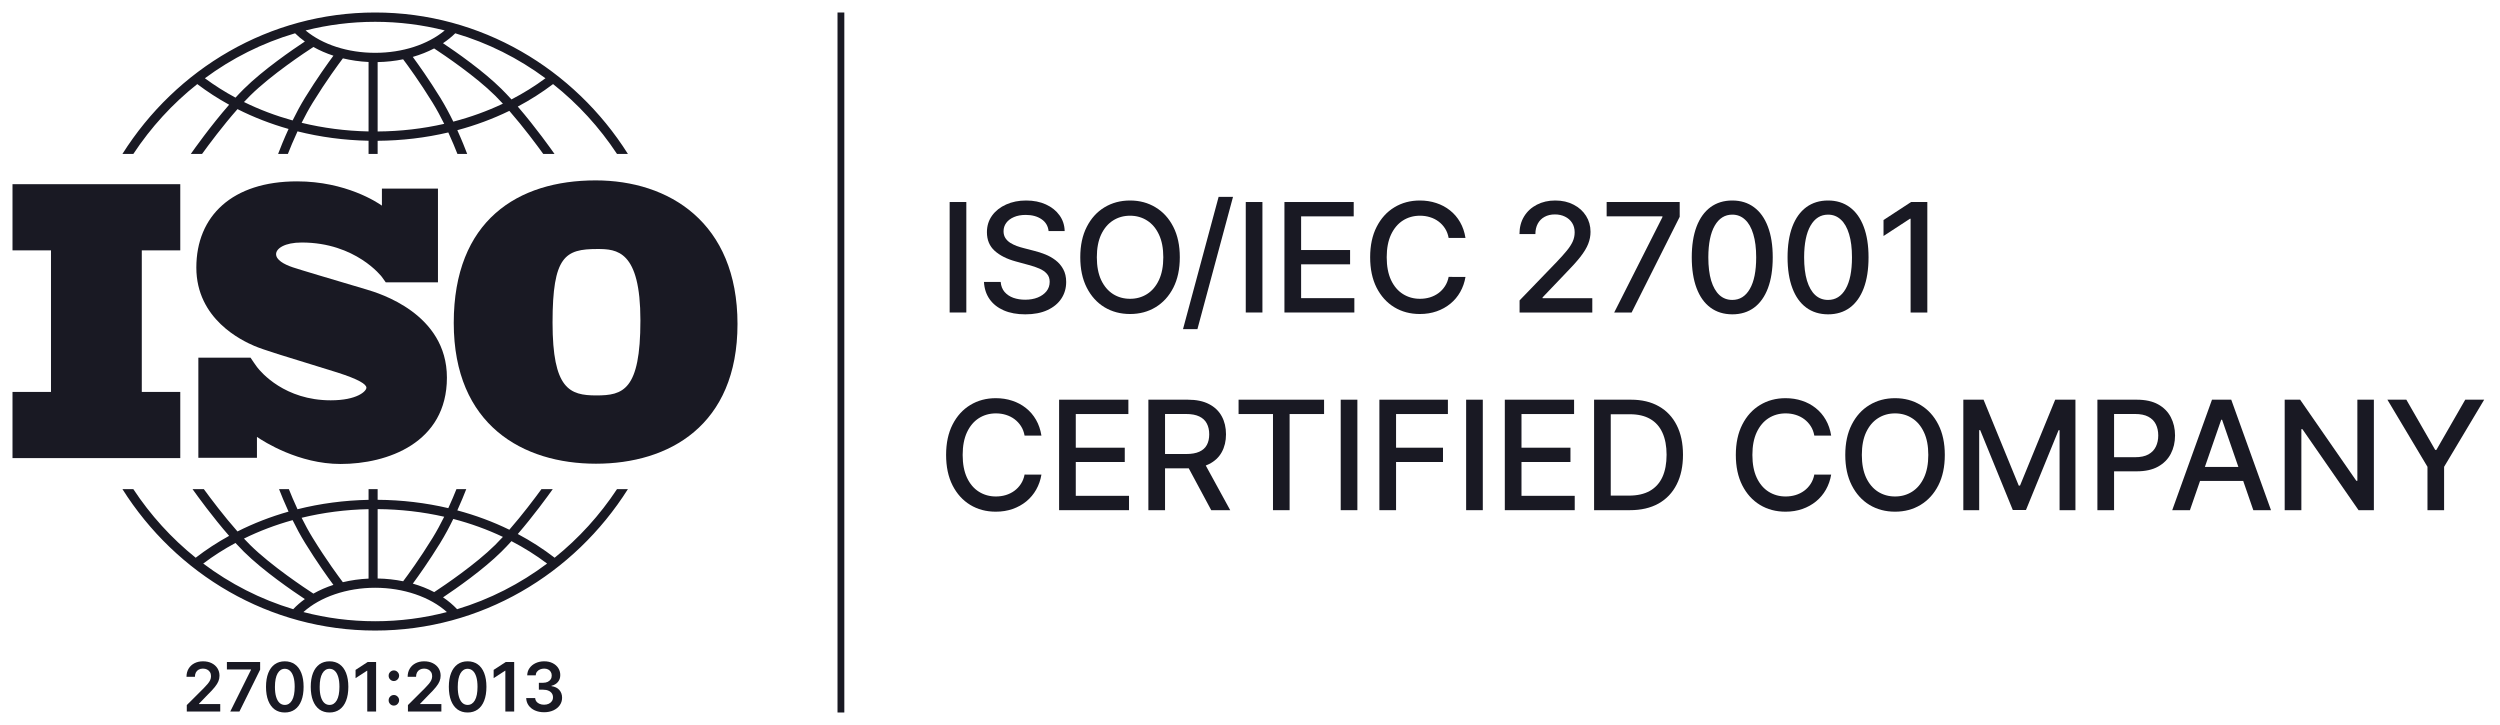
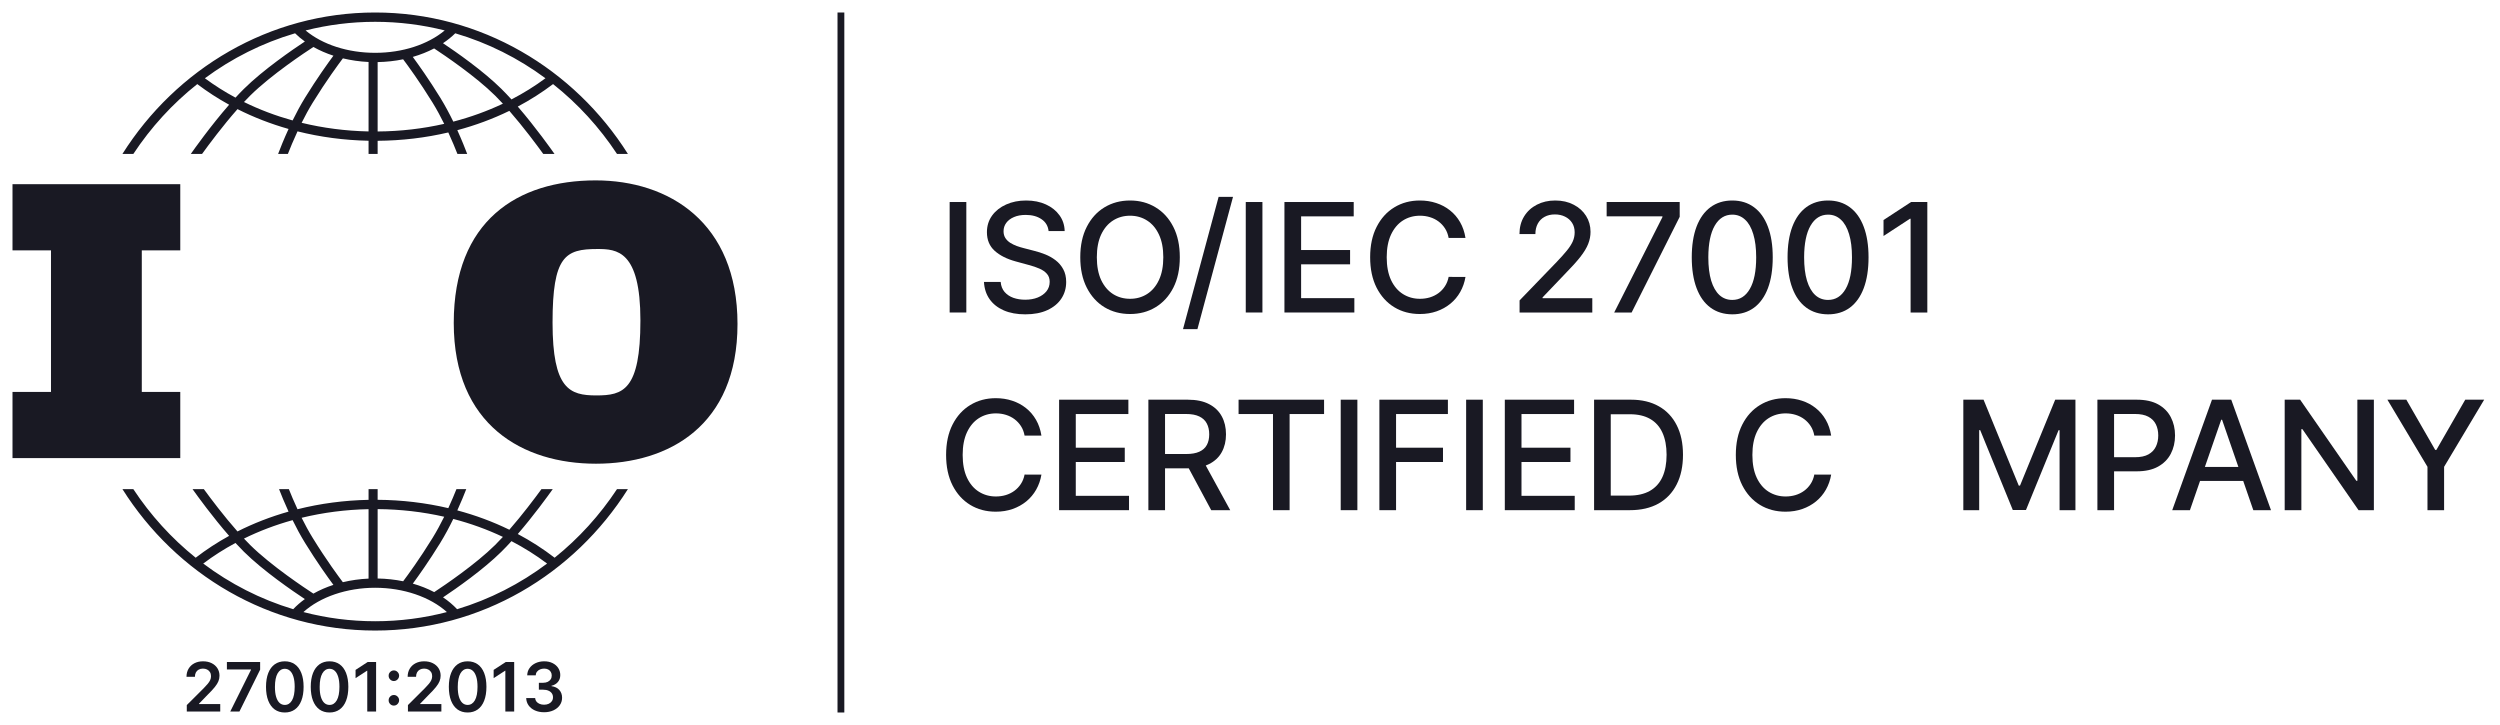
<svg xmlns="http://www.w3.org/2000/svg" width="200" height="58" viewBox="0 0 200 58" fill="none">
  <path fill-rule="evenodd" clip-rule="evenodd" d="M10.667 12.315C12.073 10.184 13.801 8.295 15.782 6.727C16.584 7.335 17.435 7.887 18.331 8.378C16.831 10.095 15.487 11.997 15.264 12.315H16.164C16.704 11.568 17.822 10.064 19 8.73C20.288 9.381 21.657 9.912 23.085 10.317C22.704 11.145 22.417 11.869 22.248 12.315H23.03C23.21 11.856 23.473 11.216 23.802 10.508C25.624 10.965 27.533 11.221 29.485 11.26V12.315H30.211V11.264C32.15 11.249 34.048 11.023 35.864 10.596C36.173 11.268 36.422 11.875 36.594 12.315H37.376C37.214 11.887 36.943 11.203 36.585 10.415C38.038 10.027 39.433 9.509 40.747 8.869C41.88 10.167 42.94 11.594 43.461 12.315H44.361C44.145 12.007 42.871 10.203 41.423 8.526C42.418 7.997 43.362 7.396 44.245 6.727C46.226 8.295 47.955 10.184 49.36 12.315H50.233C45.94 5.511 38.48 1 30.013 1C21.547 1 14.087 5.511 9.794 12.315H10.667ZM23.409 9.636C22.05 9.259 20.747 8.765 19.518 8.161C19.685 7.983 19.852 7.81 20.017 7.647C21.699 5.981 24.467 4.151 25.073 3.758C25.566 4.035 26.103 4.27 26.674 4.456C26.23 5.054 25.359 6.267 24.41 7.805C24.041 8.404 23.704 9.033 23.409 9.636ZM29.485 10.515C27.647 10.477 25.849 10.242 24.131 9.824C24.4 9.284 24.7 8.729 25.023 8.204C26.117 6.432 27.103 5.101 27.432 4.668C28.087 4.826 28.776 4.926 29.485 4.959V10.515ZM30.211 10.518V4.967C30.911 4.955 31.596 4.879 32.251 4.744C32.626 5.243 33.566 6.525 34.602 8.204C34.942 8.757 35.257 9.342 35.536 9.908C33.824 10.297 32.036 10.505 30.211 10.518ZM36.264 9.731C35.957 9.1 35.604 8.436 35.215 7.805C34.315 6.346 33.484 5.18 33.023 4.553C33.63 4.378 34.204 4.15 34.731 3.875C35.582 4.435 38.056 6.11 39.608 7.647C39.814 7.851 40.023 8.069 40.232 8.295C38.977 8.889 37.648 9.371 36.264 9.731ZM43.637 6.261C42.785 6.892 41.875 7.457 40.917 7.954C40.65 7.66 40.379 7.375 40.112 7.11C38.66 5.672 36.498 4.164 35.439 3.456C35.799 3.217 36.128 2.952 36.421 2.663C39.043 3.433 41.477 4.663 43.637 6.261ZM30.014 1.745C31.931 1.745 33.794 1.985 35.578 2.435C34.224 3.564 32.195 4.226 30.014 4.226C27.822 4.226 25.799 3.566 24.447 2.436C26.232 1.986 28.096 1.745 30.014 1.745ZM23.606 2.663C23.845 2.898 24.106 3.118 24.389 3.321C23.43 3.955 21.066 5.573 19.513 7.11C19.289 7.331 19.064 7.567 18.839 7.811C17.98 7.349 17.161 6.832 16.391 6.261C18.55 4.663 20.984 3.433 23.606 2.663Z" fill="#191923" />
  <path fill-rule="evenodd" clip-rule="evenodd" d="M49.361 39.129C47.985 41.215 46.3 43.069 44.371 44.618C43.452 43.909 42.466 43.275 41.423 42.721C42.679 41.266 43.805 39.715 44.222 39.129H43.318C42.76 39.893 41.785 41.189 40.747 42.378C39.434 41.737 38.039 41.219 36.585 40.831C36.892 40.155 37.135 39.556 37.301 39.129H36.516C36.35 39.546 36.129 40.074 35.864 40.651C34.049 40.225 32.151 39.998 30.211 39.984V39.129H29.485V39.987C27.53 40.026 25.622 40.282 23.801 40.739C23.517 40.128 23.282 39.566 23.108 39.129H22.323C22.497 39.577 22.755 40.213 23.084 40.929C21.655 41.334 20.286 41.865 18.998 42.516C17.916 41.291 16.886 39.923 16.306 39.129H15.402C15.833 39.735 17.022 41.372 18.33 42.869C17.388 43.387 16.493 43.971 15.655 44.618C13.726 43.069 12.041 41.215 10.665 39.129H9.794C14.087 45.933 21.546 50.444 30.013 50.444C38.48 50.444 45.939 45.933 50.233 39.129L49.361 39.129ZM36.263 41.515C37.648 41.876 38.978 42.357 40.232 42.952C40.023 43.178 39.814 43.397 39.608 43.601C38.06 45.133 35.595 46.804 34.737 47.369C34.21 47.092 33.635 46.864 33.026 46.689C33.488 46.061 34.317 44.897 35.214 43.442C35.603 42.811 35.956 42.146 36.263 41.515ZM30.211 40.729C32.037 40.743 33.825 40.95 35.536 41.339C35.256 41.905 34.942 42.49 34.601 43.043C33.567 44.72 32.628 46.001 32.252 46.501C31.599 46.368 30.914 46.292 30.211 46.28L30.211 40.729ZM29.485 40.733V46.288C28.773 46.32 28.083 46.419 27.428 46.576C27.098 46.14 26.114 44.813 25.023 43.043C24.699 42.518 24.399 41.963 24.13 41.423C25.847 41.005 27.645 40.77 29.485 40.733ZM23.408 41.611C23.703 42.214 24.04 42.843 24.41 43.442C25.358 44.98 26.229 46.192 26.673 46.79C26.1 46.976 25.564 47.211 25.072 47.489C24.463 47.094 21.698 45.266 20.016 43.601C19.851 43.438 19.684 43.265 19.517 43.086C20.745 42.482 22.049 41.988 23.408 41.611ZM16.259 45.085C17.067 44.474 17.93 43.924 18.838 43.436C19.062 43.68 19.288 43.916 19.512 44.138C21.065 45.675 23.428 47.292 24.388 47.926C24.046 48.172 23.734 48.442 23.457 48.736C20.838 47.948 18.41 46.7 16.259 45.085ZM30.013 49.699C28.033 49.699 26.111 49.444 24.274 48.965C25.615 47.755 27.745 47.021 30.013 47.021C32.278 47.021 34.41 47.756 35.752 48.965C33.915 49.444 31.992 49.699 30.013 49.699ZM36.569 48.736C36.239 48.387 35.863 48.069 35.443 47.788C36.504 47.079 38.662 45.573 40.112 44.137C40.379 43.873 40.649 43.588 40.917 43.292C41.924 43.816 42.878 44.414 43.767 45.085C41.616 46.701 39.187 47.948 36.569 48.736Z" fill="#191923" />
  <path fill-rule="evenodd" clip-rule="evenodd" d="M47.65 14.431C41.414 14.431 36.3 17.641 36.3 25.834C36.3 34.028 41.852 37.097 47.677 37.097C53.503 37.097 59 34.056 59 25.919C59 17.782 53.503 14.431 47.65 14.431ZM47.705 31.634C45.571 31.634 44.204 31.128 44.204 25.806C44.204 20.485 45.216 19.921 47.787 19.921C49.346 19.921 51.233 20.034 51.233 25.637C51.233 31.24 49.838 31.634 47.705 31.634Z" fill="#191923" />
-   <path d="M28.282 22.85C28.729 22.983 29.083 23.088 29.267 23.143L29.317 23.158C30.302 23.451 35.753 25.071 35.753 30.208C35.753 35.441 30.986 37.118 27.246 37.118C23.895 37.118 21.102 35.325 20.556 34.951V36.623H15.868V28.616H20.044C20.123 28.731 20.236 28.898 20.285 28.973C20.327 29.038 20.451 29.21 20.556 29.356V29.36C20.889 29.792 22.783 32.025 26.461 32.025C28.573 32.025 29.312 31.295 29.312 31.016C29.312 30.736 28.694 30.348 27.004 29.805C26.468 29.632 25.704 29.398 24.878 29.146C23.103 28.604 21.042 27.974 20.353 27.677C19.342 27.242 15.707 25.534 15.707 21.404C15.707 17.273 18.588 14.509 23.762 14.509C27.682 14.509 30.21 16.208 30.553 16.451V15.087H35.037V22.586H30.86C30.782 22.471 30.547 22.149 30.547 22.149C30.547 22.149 28.468 19.401 24.139 19.401C22.766 19.401 22.087 19.882 22.087 20.332C22.087 20.783 22.691 21.14 23.43 21.388C24.005 21.582 26.715 22.386 28.282 22.85Z" fill="#191923" />
  <path d="M14.422 20.029V14.735H1V20.029H4.079V31.354H1V36.648H14.422V31.354H11.343V20.029H14.422Z" fill="#191923" />
  <path d="M14.943 56.406V56.925H17.619V56.324H15.919V56.297L16.591 55.602C16.844 55.354 17.041 55.143 17.18 54.969C17.321 54.795 17.42 54.636 17.476 54.493C17.532 54.349 17.559 54.203 17.559 54.055C17.559 53.833 17.504 53.636 17.394 53.462C17.284 53.289 17.131 53.153 16.933 53.054C16.734 52.955 16.504 52.905 16.243 52.905C15.985 52.905 15.756 52.956 15.557 53.058C15.358 53.16 15.203 53.304 15.09 53.49C14.977 53.675 14.92 53.894 14.92 54.146H15.593C15.593 54.01 15.619 53.894 15.671 53.795C15.724 53.697 15.799 53.622 15.896 53.569C15.992 53.515 16.105 53.488 16.233 53.488C16.358 53.488 16.469 53.512 16.567 53.561C16.664 53.61 16.741 53.68 16.797 53.77C16.853 53.859 16.881 53.967 16.881 54.092C16.881 54.202 16.86 54.305 16.816 54.402C16.773 54.498 16.708 54.598 16.622 54.702C16.535 54.805 16.427 54.923 16.298 55.056L14.943 56.406Z" fill="#191923" />
  <path d="M20.079 53.586L18.419 56.925H19.153L20.811 53.573V52.959H18.152V53.559H20.079V53.586Z" fill="#191923" />
  <path fill-rule="evenodd" clip-rule="evenodd" d="M22.784 57C22.47 57 22.201 56.919 21.976 56.758C21.753 56.595 21.581 56.361 21.46 56.055C21.34 55.748 21.281 55.378 21.281 54.946C21.282 54.513 21.342 54.145 21.462 53.842C21.582 53.537 21.755 53.305 21.978 53.145C22.203 52.985 22.472 52.905 22.784 52.905C23.097 52.905 23.366 52.985 23.59 53.145C23.815 53.305 23.987 53.537 24.107 53.842C24.227 54.147 24.288 54.514 24.288 54.946C24.288 55.379 24.227 55.75 24.107 56.057C23.987 56.363 23.815 56.597 23.59 56.758C23.367 56.919 23.098 57 22.784 57ZM22.784 56.394C23.028 56.394 23.221 56.272 23.362 56.028C23.504 55.783 23.575 55.422 23.575 54.946C23.575 54.631 23.543 54.366 23.478 54.152C23.413 53.938 23.322 53.776 23.203 53.668C23.085 53.558 22.946 53.503 22.784 53.503C22.542 53.503 22.35 53.626 22.209 53.871C22.068 54.115 21.997 54.473 21.995 54.946C21.994 55.262 22.025 55.528 22.089 55.743C22.154 55.959 22.245 56.122 22.363 56.231C22.481 56.34 22.622 56.394 22.784 56.394Z" fill="#191923" />
  <path fill-rule="evenodd" clip-rule="evenodd" d="M25.555 56.758C25.78 56.919 26.05 57 26.363 57C26.677 57 26.946 56.919 27.17 56.758C27.394 56.597 27.567 56.363 27.686 56.057C27.807 55.75 27.867 55.379 27.867 54.946C27.867 54.514 27.807 54.147 27.686 53.842C27.567 53.537 27.394 53.305 27.17 53.145C26.945 52.985 26.676 52.905 26.363 52.905C26.051 52.905 25.782 52.985 25.557 53.145C25.334 53.305 25.162 53.537 25.041 53.842C24.922 54.145 24.861 54.513 24.86 54.946C24.86 55.378 24.92 55.748 25.039 56.055C25.16 56.361 25.332 56.595 25.555 56.758ZM26.941 56.028C26.8 56.272 26.607 56.394 26.363 56.394C26.201 56.394 26.061 56.34 25.942 56.231C25.824 56.122 25.733 55.959 25.668 55.743C25.604 55.528 25.573 55.262 25.575 54.946C25.576 54.473 25.647 54.115 25.788 53.871C25.929 53.626 26.121 53.503 26.363 53.503C26.525 53.503 26.665 53.558 26.783 53.668C26.901 53.776 26.992 53.938 27.057 54.152C27.122 54.366 27.154 54.631 27.154 54.946C27.154 55.422 27.083 55.783 26.941 56.028Z" fill="#191923" />
  <path d="M30.088 52.959V56.925H29.381V53.658H29.358L28.445 54.251V53.592L29.415 52.959H30.088Z" fill="#191923" />
  <path d="M31.214 56.324C31.296 56.407 31.395 56.448 31.511 56.448C31.586 56.448 31.655 56.429 31.717 56.392C31.78 56.353 31.831 56.302 31.869 56.237C31.909 56.173 31.929 56.101 31.93 56.022C31.929 55.906 31.887 55.807 31.803 55.724C31.72 55.641 31.623 55.6 31.511 55.6C31.395 55.6 31.296 55.641 31.214 55.724C31.131 55.807 31.091 55.906 31.092 56.022C31.091 56.14 31.131 56.24 31.214 56.324Z" fill="#191923" />
  <path d="M31.511 54.483C31.395 54.483 31.296 54.442 31.214 54.359C31.131 54.275 31.091 54.174 31.092 54.057C31.091 53.941 31.131 53.841 31.214 53.759C31.296 53.675 31.395 53.633 31.511 53.633C31.623 53.633 31.72 53.675 31.803 53.759C31.887 53.841 31.929 53.941 31.93 54.057C31.929 54.134 31.909 54.205 31.869 54.27C31.831 54.334 31.78 54.386 31.717 54.425C31.655 54.464 31.586 54.483 31.511 54.483Z" fill="#191923" />
  <path d="M32.635 56.406V56.925H35.31V56.324H33.611V56.297L34.283 55.602C34.536 55.354 34.732 55.143 34.872 54.969C35.013 54.795 35.112 54.636 35.167 54.493C35.223 54.349 35.251 54.203 35.251 54.055C35.251 53.833 35.196 53.636 35.086 53.462C34.976 53.289 34.823 53.153 34.624 53.054C34.426 52.955 34.196 52.905 33.935 52.905C33.677 52.905 33.448 52.956 33.249 53.058C33.05 53.16 32.895 53.304 32.782 53.49C32.669 53.675 32.612 53.894 32.612 54.146H33.285C33.285 54.01 33.311 53.894 33.363 53.795C33.416 53.697 33.491 53.622 33.588 53.569C33.684 53.515 33.797 53.488 33.925 53.488C34.05 53.488 34.161 53.512 34.258 53.561C34.356 53.61 34.433 53.68 34.489 53.77C34.545 53.859 34.573 53.967 34.573 54.092C34.573 54.202 34.551 54.305 34.508 54.402C34.465 54.498 34.4 54.598 34.314 54.702C34.227 54.805 34.119 54.923 33.99 55.056L32.635 56.406Z" fill="#191923" />
  <path fill-rule="evenodd" clip-rule="evenodd" d="M37.41 57C37.097 57 36.827 56.919 36.602 56.758C36.379 56.595 36.207 56.361 36.086 56.055C35.967 55.748 35.907 55.378 35.907 54.946C35.908 54.513 35.968 54.145 36.088 53.842C36.209 53.537 36.381 53.305 36.604 53.145C36.829 52.985 37.098 52.905 37.41 52.905C37.723 52.905 37.992 52.985 38.217 53.145C38.441 53.305 38.614 53.537 38.733 53.842C38.854 54.147 38.914 54.514 38.914 54.946C38.914 55.379 38.854 55.75 38.733 56.057C38.614 56.363 38.441 56.597 38.217 56.758C37.993 56.919 37.724 57 37.41 57ZM37.41 56.394C37.654 56.394 37.847 56.272 37.988 56.028C38.13 55.783 38.201 55.422 38.201 54.946C38.201 54.631 38.169 54.366 38.104 54.152C38.039 53.938 37.948 53.776 37.83 53.668C37.712 53.558 37.572 53.503 37.41 53.503C37.168 53.503 36.976 53.626 36.835 53.871C36.694 54.115 36.623 54.473 36.621 54.946C36.62 55.262 36.651 55.528 36.715 55.743C36.78 55.959 36.871 56.122 36.989 56.231C37.108 56.34 37.248 56.394 37.41 56.394Z" fill="#191923" />
  <path d="M41.135 56.925V52.959H40.462L39.492 53.592V54.251L40.405 53.658H40.428V56.925H41.135Z" fill="#191923" />
  <path d="M43.526 56.979C43.252 56.979 43.008 56.931 42.794 56.835C42.582 56.74 42.414 56.607 42.291 56.437C42.168 56.266 42.103 56.069 42.095 55.846H42.812C42.818 55.953 42.853 56.047 42.916 56.127C42.98 56.206 43.064 56.267 43.17 56.311C43.275 56.355 43.393 56.377 43.524 56.377C43.664 56.377 43.788 56.352 43.896 56.303C44.004 56.253 44.088 56.183 44.149 56.094C44.21 56.005 44.24 55.902 44.239 55.786C44.24 55.666 44.21 55.56 44.147 55.468C44.085 55.377 43.995 55.305 43.877 55.254C43.76 55.202 43.619 55.176 43.454 55.176H43.109V54.622H43.454C43.59 54.622 43.708 54.598 43.81 54.551C43.913 54.503 43.994 54.436 44.052 54.349C44.111 54.261 44.139 54.16 44.138 54.045C44.139 53.933 44.114 53.836 44.063 53.753C44.014 53.669 43.944 53.604 43.852 53.557C43.762 53.511 43.656 53.488 43.534 53.488C43.414 53.488 43.304 53.51 43.202 53.553C43.1 53.597 43.019 53.66 42.956 53.741C42.894 53.821 42.861 53.917 42.857 54.028H42.177C42.182 53.806 42.245 53.611 42.366 53.443C42.488 53.274 42.65 53.142 42.853 53.048C43.057 52.953 43.285 52.905 43.538 52.905C43.798 52.905 44.024 52.955 44.216 53.054C44.409 53.152 44.558 53.284 44.664 53.451C44.769 53.617 44.822 53.801 44.822 54.003C44.823 54.226 44.758 54.413 44.628 54.564C44.498 54.715 44.328 54.814 44.117 54.861V54.891C44.391 54.93 44.602 55.033 44.748 55.201C44.895 55.368 44.968 55.575 44.967 55.823C44.967 56.045 44.904 56.244 44.78 56.419C44.657 56.593 44.487 56.73 44.269 56.83C44.053 56.929 43.806 56.979 43.526 56.979Z" fill="#191923" />
  <path d="M98.642 15.747L95.794 26.329H94.641L97.49 15.747H98.642Z" fill="#191923" />
  <path d="M83.888 18.483C83.841 18.075 83.652 17.758 83.318 17.534C82.984 17.306 82.564 17.193 82.058 17.193C81.695 17.193 81.382 17.25 81.117 17.365C80.852 17.477 80.646 17.633 80.5 17.831C80.356 18.027 80.284 18.25 80.284 18.5C80.284 18.71 80.333 18.892 80.43 19.044C80.531 19.197 80.662 19.325 80.823 19.428C80.987 19.529 81.163 19.614 81.35 19.683C81.537 19.749 81.717 19.804 81.889 19.847L82.752 20.071C83.034 20.14 83.324 20.234 83.62 20.352C83.916 20.47 84.191 20.625 84.444 20.818C84.698 21.011 84.902 21.25 85.057 21.534C85.215 21.819 85.294 22.16 85.294 22.557C85.294 23.058 85.165 23.502 84.906 23.891C84.65 24.279 84.277 24.586 83.788 24.81C83.302 25.035 82.714 25.147 82.023 25.147C81.361 25.147 80.789 25.042 80.305 24.832C79.822 24.622 79.444 24.324 79.17 23.938C78.897 23.55 78.746 23.09 78.717 22.557H80.055C80.081 22.877 80.184 23.143 80.366 23.356C80.55 23.566 80.784 23.723 81.069 23.826C81.357 23.927 81.672 23.977 82.014 23.977C82.391 23.977 82.727 23.918 83.02 23.8C83.316 23.679 83.549 23.512 83.719 23.3C83.889 23.084 83.974 22.832 83.974 22.544C83.974 22.282 83.899 22.068 83.749 21.901C83.603 21.734 83.403 21.596 83.15 21.487C82.899 21.378 82.616 21.281 82.299 21.198L81.255 20.913C80.547 20.72 79.986 20.437 79.572 20.063C79.16 19.689 78.954 19.194 78.954 18.578C78.954 18.069 79.093 17.624 79.369 17.244C79.645 16.865 80.019 16.57 80.491 16.36C80.963 16.147 81.495 16.04 82.088 16.04C82.686 16.04 83.214 16.145 83.672 16.355C84.132 16.565 84.495 16.855 84.759 17.223C85.024 17.588 85.162 18.008 85.174 18.483H83.888Z" fill="#191923" />
  <path d="M77.306 16.161V25H75.972V16.161H77.306Z" fill="#191923" />
  <path fill-rule="evenodd" clip-rule="evenodd" d="M93.867 23.015C94.212 22.336 94.385 21.524 94.385 20.581C94.385 19.637 94.212 18.827 93.867 18.151C93.522 17.472 93.048 16.951 92.447 16.588C91.848 16.223 91.168 16.04 90.406 16.04C89.64 16.04 88.957 16.223 88.355 16.588C87.757 16.951 87.285 17.472 86.94 18.151C86.594 18.827 86.422 19.637 86.422 20.581C86.422 21.521 86.594 22.331 86.94 23.01C87.285 23.689 87.757 24.212 88.355 24.577C88.957 24.94 89.64 25.121 90.406 25.121C91.168 25.121 91.848 24.94 92.447 24.577C93.048 24.212 93.522 23.691 93.867 23.015ZM92.715 18.764C92.948 19.256 93.064 19.861 93.064 20.581C93.064 21.3 92.948 21.907 92.715 22.402C92.484 22.894 92.168 23.268 91.765 23.524C91.365 23.777 90.912 23.904 90.406 23.904C89.896 23.904 89.442 23.777 89.042 23.524C88.642 23.268 88.325 22.894 88.092 22.402C87.862 21.907 87.747 21.3 87.747 20.581C87.747 19.861 87.862 19.256 88.092 18.764C88.325 18.269 88.642 17.895 89.042 17.641C89.442 17.385 89.896 17.257 90.406 17.257C90.912 17.257 91.365 17.385 91.765 17.641C92.168 17.895 92.484 18.269 92.715 18.764Z" fill="#191923" />
  <path d="M99.661 25H100.994V16.161H99.661V25Z" fill="#191923" />
  <path d="M102.755 16.161H108.297V17.309H104.089V20.002H108.007V21.146H104.089V23.852H108.348V25H102.755V16.161Z" fill="#191923" />
  <path d="M115.891 19.035H117.238C117.163 18.561 117.019 18.139 116.806 17.771C116.593 17.4 116.324 17.086 115.999 16.83C115.674 16.571 115.307 16.375 114.899 16.243C114.493 16.108 114.056 16.04 113.587 16.04C112.824 16.04 112.144 16.223 111.545 16.588C110.947 16.951 110.475 17.472 110.13 18.151C109.784 18.827 109.612 19.637 109.612 20.581C109.612 21.521 109.783 22.331 110.125 23.01C110.471 23.689 110.942 24.212 111.541 24.577C112.139 24.94 112.821 25.121 113.587 25.121C114.073 25.121 114.522 25.049 114.933 24.905C115.345 24.761 115.71 24.558 116.029 24.297C116.352 24.032 116.615 23.718 116.819 23.356C117.026 22.99 117.166 22.59 117.238 22.156L115.891 22.151C115.837 22.433 115.737 22.684 115.593 22.902C115.453 23.118 115.28 23.301 115.076 23.451C114.871 23.6 114.643 23.714 114.389 23.792C114.139 23.866 113.874 23.904 113.595 23.904C113.092 23.904 112.639 23.777 112.236 23.524C111.833 23.271 111.515 22.897 111.282 22.402C111.052 21.907 110.937 21.3 110.937 20.581C110.937 19.867 111.052 19.263 111.282 18.768C111.515 18.273 111.831 17.898 112.231 17.641C112.634 17.385 113.09 17.257 113.6 17.257C113.882 17.257 114.148 17.296 114.398 17.374C114.651 17.451 114.88 17.567 115.084 17.719C115.289 17.872 115.461 18.057 115.602 18.276C115.743 18.494 115.84 18.748 115.891 19.035Z" fill="#191923" />
  <path d="M121.566 25V24.033L124.557 20.934C124.877 20.598 125.14 20.303 125.347 20.05C125.557 19.794 125.714 19.55 125.818 19.32C125.921 19.09 125.973 18.846 125.973 18.587C125.973 18.293 125.904 18.04 125.766 17.827C125.628 17.611 125.439 17.446 125.2 17.331C124.962 17.213 124.693 17.154 124.393 17.154C124.077 17.154 123.801 17.218 123.565 17.348C123.329 17.477 123.147 17.66 123.021 17.896C122.894 18.132 122.831 18.408 122.831 18.725H121.558C121.558 18.187 121.682 17.716 121.929 17.313C122.176 16.911 122.516 16.598 122.947 16.377C123.379 16.152 123.87 16.04 124.419 16.04C124.975 16.04 125.464 16.151 125.887 16.373C126.312 16.591 126.645 16.89 126.884 17.27C127.122 17.647 127.242 18.073 127.242 18.548C127.242 18.876 127.18 19.197 127.056 19.51C126.935 19.824 126.724 20.173 126.422 20.559C126.12 20.942 125.7 21.406 125.162 21.953L123.405 23.792V23.856H127.384V25H121.566Z" fill="#191923" />
  <path d="M132.995 17.369L129.136 25H130.53L134.376 17.344V16.161H128.532V17.305H132.995V17.369Z" fill="#191923" />
  <path fill-rule="evenodd" clip-rule="evenodd" d="M138.583 25.147C137.901 25.144 137.318 24.964 136.835 24.607C136.351 24.25 135.982 23.731 135.725 23.049C135.469 22.367 135.341 21.546 135.341 20.585C135.341 19.627 135.469 18.808 135.725 18.129C135.984 17.45 136.356 16.932 136.839 16.575C137.325 16.219 137.906 16.04 138.583 16.04C139.259 16.04 139.839 16.22 140.322 16.58C140.805 16.936 141.175 17.454 141.431 18.133C141.69 18.81 141.819 19.627 141.819 20.585C141.819 21.549 141.691 22.372 141.435 23.053C141.179 23.733 140.81 24.252 140.326 24.612C139.843 24.968 139.262 25.147 138.583 25.147ZM138.583 23.994C139.181 23.994 139.649 23.702 139.985 23.118C140.325 22.534 140.495 21.69 140.495 20.585C140.495 19.851 140.417 19.231 140.261 18.725C140.109 18.215 139.889 17.83 139.601 17.568C139.316 17.303 138.977 17.171 138.583 17.171C137.987 17.171 137.519 17.465 137.18 18.051C136.84 18.638 136.669 19.483 136.666 20.585C136.666 21.321 136.743 21.944 136.895 22.454C137.05 22.96 137.271 23.344 137.555 23.606C137.84 23.865 138.183 23.994 138.583 23.994Z" fill="#191923" />
  <path fill-rule="evenodd" clip-rule="evenodd" d="M144.498 24.607C144.982 24.964 145.564 25.144 146.246 25.147C146.925 25.147 147.507 24.968 147.99 24.612C148.473 24.252 148.843 23.733 149.099 23.053C149.355 22.372 149.483 21.549 149.483 20.585C149.483 19.627 149.354 18.81 149.095 18.133C148.839 17.454 148.469 16.936 147.986 16.58C147.502 16.22 146.923 16.04 146.246 16.04C145.57 16.04 144.989 16.219 144.503 16.575C144.019 16.932 143.648 17.45 143.389 18.129C143.133 18.808 143.005 19.627 143.005 20.585C143.005 21.546 143.133 22.367 143.389 23.049C143.645 23.731 144.015 24.25 144.498 24.607ZM147.649 23.118C147.312 23.702 146.845 23.994 146.246 23.994C145.846 23.994 145.504 23.865 145.219 23.606C144.934 23.344 144.714 22.96 144.559 22.454C144.406 21.944 144.33 21.321 144.33 20.585C144.333 19.483 144.504 18.638 144.844 18.051C145.183 17.465 145.651 17.171 146.246 17.171C146.641 17.171 146.98 17.303 147.265 17.568C147.553 17.83 147.773 18.215 147.925 18.725C148.081 19.231 148.158 19.851 148.158 20.585C148.158 21.69 147.989 22.534 147.649 23.118Z" fill="#191923" />
  <path d="M154.186 25H152.848V17.499H152.797L150.682 18.88V17.603L152.887 16.161H154.186V25Z" fill="#191923" />
  <path d="M81.967 34.849H83.314C83.239 34.375 83.095 33.953 82.882 33.585C82.669 33.214 82.4 32.9 82.075 32.644C81.75 32.385 81.383 32.189 80.974 32.057C80.569 31.922 80.131 31.854 79.662 31.854C78.9 31.854 78.219 32.037 77.621 32.402C77.022 32.765 76.551 33.286 76.205 33.965C75.86 34.641 75.688 35.451 75.688 36.395C75.688 37.335 75.859 38.145 76.201 38.824C76.546 39.503 77.018 40.026 77.617 40.391C78.215 40.754 78.897 40.935 79.662 40.935C80.149 40.935 80.597 40.863 81.009 40.719C81.42 40.575 81.786 40.372 82.105 40.111C82.427 39.846 82.691 39.532 82.895 39.17C83.102 38.804 83.242 38.404 83.314 37.97L81.967 37.965C81.912 38.248 81.813 38.498 81.669 38.717C81.528 38.932 81.356 39.115 81.151 39.265C80.947 39.414 80.718 39.528 80.465 39.605C80.215 39.68 79.95 39.718 79.671 39.718C79.168 39.718 78.714 39.591 78.312 39.338C77.909 39.085 77.591 38.711 77.358 38.216C77.128 37.721 77.013 37.114 77.013 36.395C77.013 35.681 77.128 35.077 77.358 34.582C77.591 34.087 77.907 33.712 78.307 33.455C78.71 33.199 79.166 33.071 79.675 33.071C79.957 33.071 80.224 33.11 80.474 33.188C80.727 33.266 80.956 33.381 81.16 33.533C81.364 33.686 81.537 33.871 81.678 34.09C81.819 34.309 81.915 34.562 81.967 34.849Z" fill="#191923" />
  <path d="M84.728 40.814V31.975H90.27V33.123H86.062V35.816H89.981V36.96H86.062V39.666H90.321V40.814H84.728Z" fill="#191923" />
  <path fill-rule="evenodd" clip-rule="evenodd" d="M91.87 31.975V40.814H93.203V37.469H95.016C95.045 37.469 95.073 37.469 95.102 37.469L96.898 40.814H98.417L96.461 37.242C96.551 37.208 96.638 37.17 96.721 37.128C97.175 36.901 97.515 36.583 97.739 36.174C97.966 35.763 98.08 35.287 98.08 34.746C98.08 34.202 97.968 33.723 97.743 33.309C97.519 32.892 97.18 32.565 96.725 32.329C96.273 32.093 95.705 31.975 95.02 31.975H91.87ZM93.203 36.321H94.895C95.327 36.321 95.678 36.259 95.948 36.136C96.222 36.012 96.421 35.832 96.548 35.596C96.675 35.36 96.738 35.077 96.738 34.746C96.738 34.412 96.673 34.123 96.544 33.878C96.417 33.634 96.217 33.447 95.944 33.317C95.673 33.185 95.318 33.119 94.878 33.119H93.203V36.321Z" fill="#191923" />
  <path d="M99.086 33.123V31.975H105.926V33.123H103.168V40.814H101.839V33.123H99.086Z" fill="#191923" />
  <path d="M108.59 40.814V31.975H107.257V40.814H108.59Z" fill="#191923" />
  <path d="M110.351 40.814V31.975H115.832V33.123H111.685V35.816H115.439V36.96H111.685V40.814H110.351Z" fill="#191923" />
  <path d="M118.624 40.814V31.975H117.291V40.814H118.624Z" fill="#191923" />
  <path d="M120.385 40.814V31.975H125.927V33.123H121.719V35.816H125.637V36.96H121.719V39.666H125.978V40.814H120.385Z" fill="#191923" />
  <path fill-rule="evenodd" clip-rule="evenodd" d="M127.527 40.814H130.388C131.286 40.814 132.051 40.637 132.684 40.283C133.317 39.926 133.8 39.417 134.134 38.755C134.471 38.093 134.639 37.302 134.639 36.382C134.639 35.464 134.472 34.677 134.139 34.021C133.808 33.362 133.331 32.857 132.71 32.506C132.089 32.152 131.345 31.975 130.479 31.975H127.527V40.814ZM130.315 39.649H128.86V33.14H130.397C131.041 33.14 131.581 33.266 132.015 33.516C132.45 33.766 132.776 34.133 132.995 34.616C133.216 35.1 133.327 35.688 133.327 36.382C133.327 37.081 133.216 37.673 132.995 38.16C132.773 38.643 132.44 39.013 131.994 39.269C131.548 39.522 130.988 39.649 130.315 39.649Z" fill="#191923" />
  <path d="M146.493 34.849H145.146C145.094 34.562 144.998 34.309 144.857 34.09C144.716 33.871 144.543 33.686 144.339 33.533C144.135 33.381 143.906 33.266 143.653 33.188C143.402 33.11 143.136 33.071 142.854 33.071C142.345 33.071 141.889 33.199 141.486 33.455C141.086 33.712 140.77 34.087 140.537 34.582C140.306 35.077 140.191 35.681 140.191 36.395C140.191 37.114 140.306 37.721 140.537 38.216C140.77 38.711 141.088 39.085 141.49 39.338C141.893 39.591 142.346 39.718 142.85 39.718C143.129 39.718 143.394 39.68 143.644 39.605C143.897 39.528 144.126 39.414 144.33 39.265C144.535 39.115 144.707 38.932 144.848 38.717C144.992 38.498 145.091 38.248 145.146 37.965L146.493 37.97C146.421 38.404 146.281 38.804 146.074 39.17C145.87 39.532 145.606 39.846 145.284 40.111C144.965 40.372 144.599 40.575 144.188 40.719C143.776 40.863 143.328 40.935 142.841 40.935C142.076 40.935 141.394 40.754 140.796 40.391C140.197 40.026 139.725 39.503 139.38 38.824C139.038 38.145 138.866 37.335 138.866 36.395C138.866 35.451 139.039 34.641 139.384 33.965C139.73 33.286 140.201 32.765 140.8 32.402C141.398 32.037 142.079 31.854 142.841 31.854C143.31 31.854 143.748 31.922 144.153 32.057C144.562 32.189 144.929 32.385 145.254 32.644C145.579 32.9 145.848 33.214 146.061 33.585C146.274 33.953 146.418 34.375 146.493 34.849Z" fill="#191923" />
-   <path fill-rule="evenodd" clip-rule="evenodd" d="M155.067 38.829C155.412 38.15 155.585 37.338 155.585 36.395C155.585 35.451 155.412 34.641 155.067 33.965C154.722 33.286 154.248 32.765 153.647 32.402C153.049 32.037 152.368 31.854 151.606 31.854C150.84 31.854 150.157 32.037 149.556 32.402C148.957 32.765 148.485 33.286 148.14 33.965C147.795 34.641 147.622 35.451 147.622 36.395C147.622 37.335 147.795 38.145 148.14 38.824C148.485 39.503 148.957 40.026 149.556 40.391C150.157 40.754 150.84 40.935 151.606 40.935C152.368 40.935 153.049 40.754 153.647 40.391C154.248 40.026 154.722 39.505 155.067 38.829ZM153.915 34.578C154.148 35.069 154.264 35.675 154.264 36.395C154.264 37.114 154.148 37.721 153.915 38.216C153.684 38.708 153.368 39.082 152.965 39.338C152.565 39.591 152.112 39.718 151.606 39.718C151.096 39.718 150.642 39.591 150.242 39.338C149.842 39.082 149.525 38.708 149.292 38.216C149.062 37.721 148.947 37.114 148.947 36.395C148.947 35.675 149.062 35.069 149.292 34.578C149.525 34.083 149.842 33.709 150.242 33.455C150.642 33.199 151.096 33.071 151.606 33.071C152.112 33.071 152.565 33.199 152.965 33.455C153.368 33.709 153.684 34.083 153.915 34.578Z" fill="#191923" />
  <path d="M157.066 31.975H158.685L161.499 38.846H161.602L164.416 31.975H166.035V40.814H164.766V34.418H164.684L162.077 40.801H161.024L158.417 34.413H158.335V40.814H157.066V31.975Z" fill="#191923" />
  <path fill-rule="evenodd" clip-rule="evenodd" d="M167.792 31.975V40.814H169.126V37.706H170.938C171.623 37.706 172.191 37.581 172.643 37.331C173.098 37.078 173.437 36.736 173.662 36.304C173.889 35.869 174.003 35.38 174.003 34.837C174.003 34.296 173.89 33.809 173.666 33.378C173.442 32.943 173.103 32.601 172.652 32.35C172.2 32.1 171.63 31.975 170.943 31.975H167.792ZM169.126 36.576H170.817C171.252 36.576 171.604 36.501 171.875 36.351C172.145 36.199 172.344 35.992 172.47 35.73C172.597 35.468 172.66 35.17 172.66 34.837C172.66 34.503 172.597 34.206 172.47 33.947C172.344 33.688 172.144 33.486 171.871 33.339C171.6 33.192 171.243 33.119 170.8 33.119H169.126V36.576Z" fill="#191923" />
  <path fill-rule="evenodd" clip-rule="evenodd" d="M175.194 40.814H173.778L176.959 31.975H178.5L181.68 40.814H180.265L179.457 38.475H176.003L175.194 40.814ZM177.766 33.581L179.069 37.353H176.391L177.697 33.581H177.766Z" fill="#191923" />
  <path d="M189.91 40.814V31.975H188.589V38.466H188.507L184.01 31.975H182.775V40.814H184.109V34.331H184.191L188.684 40.814H189.91Z" fill="#191923" />
  <path d="M190.992 31.975H192.507L194.816 35.993H194.91L197.219 31.975H198.734L195.528 37.344V40.814H194.198V37.344L190.992 31.975Z" fill="#191923" />
  <path d="M67.001 1V57H67.546V1H67.001Z" fill="#191923" />
</svg>